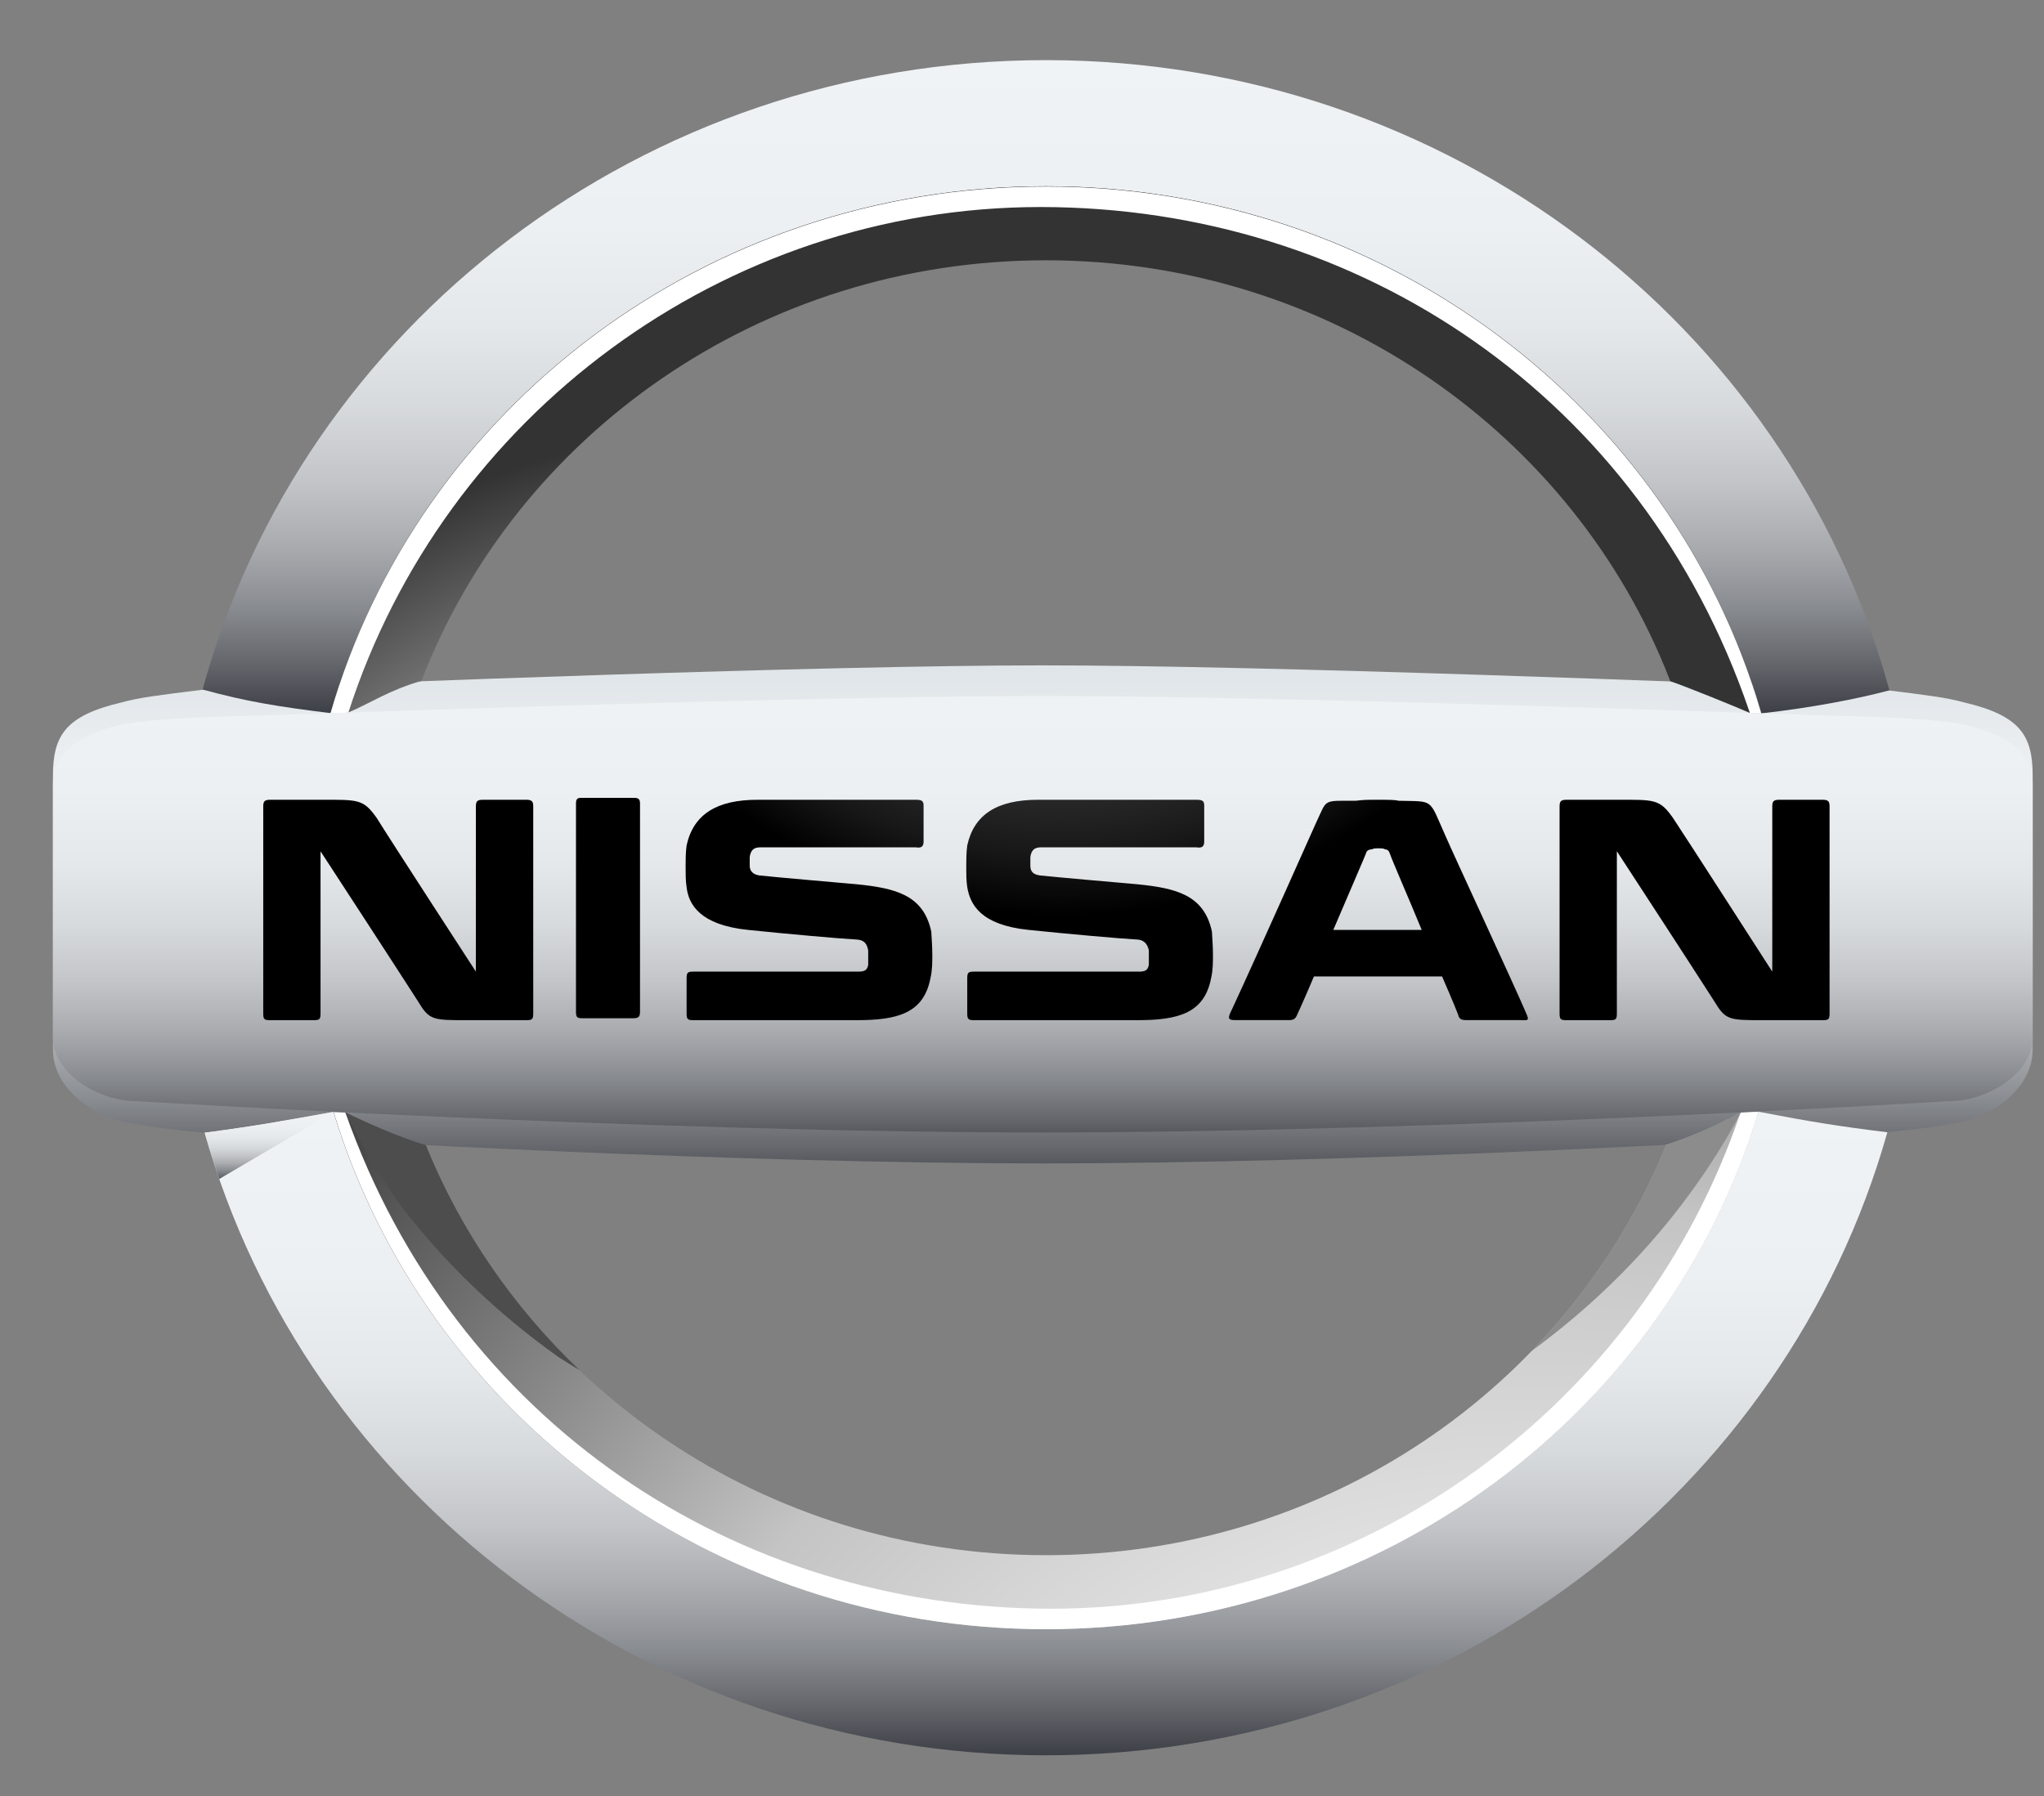
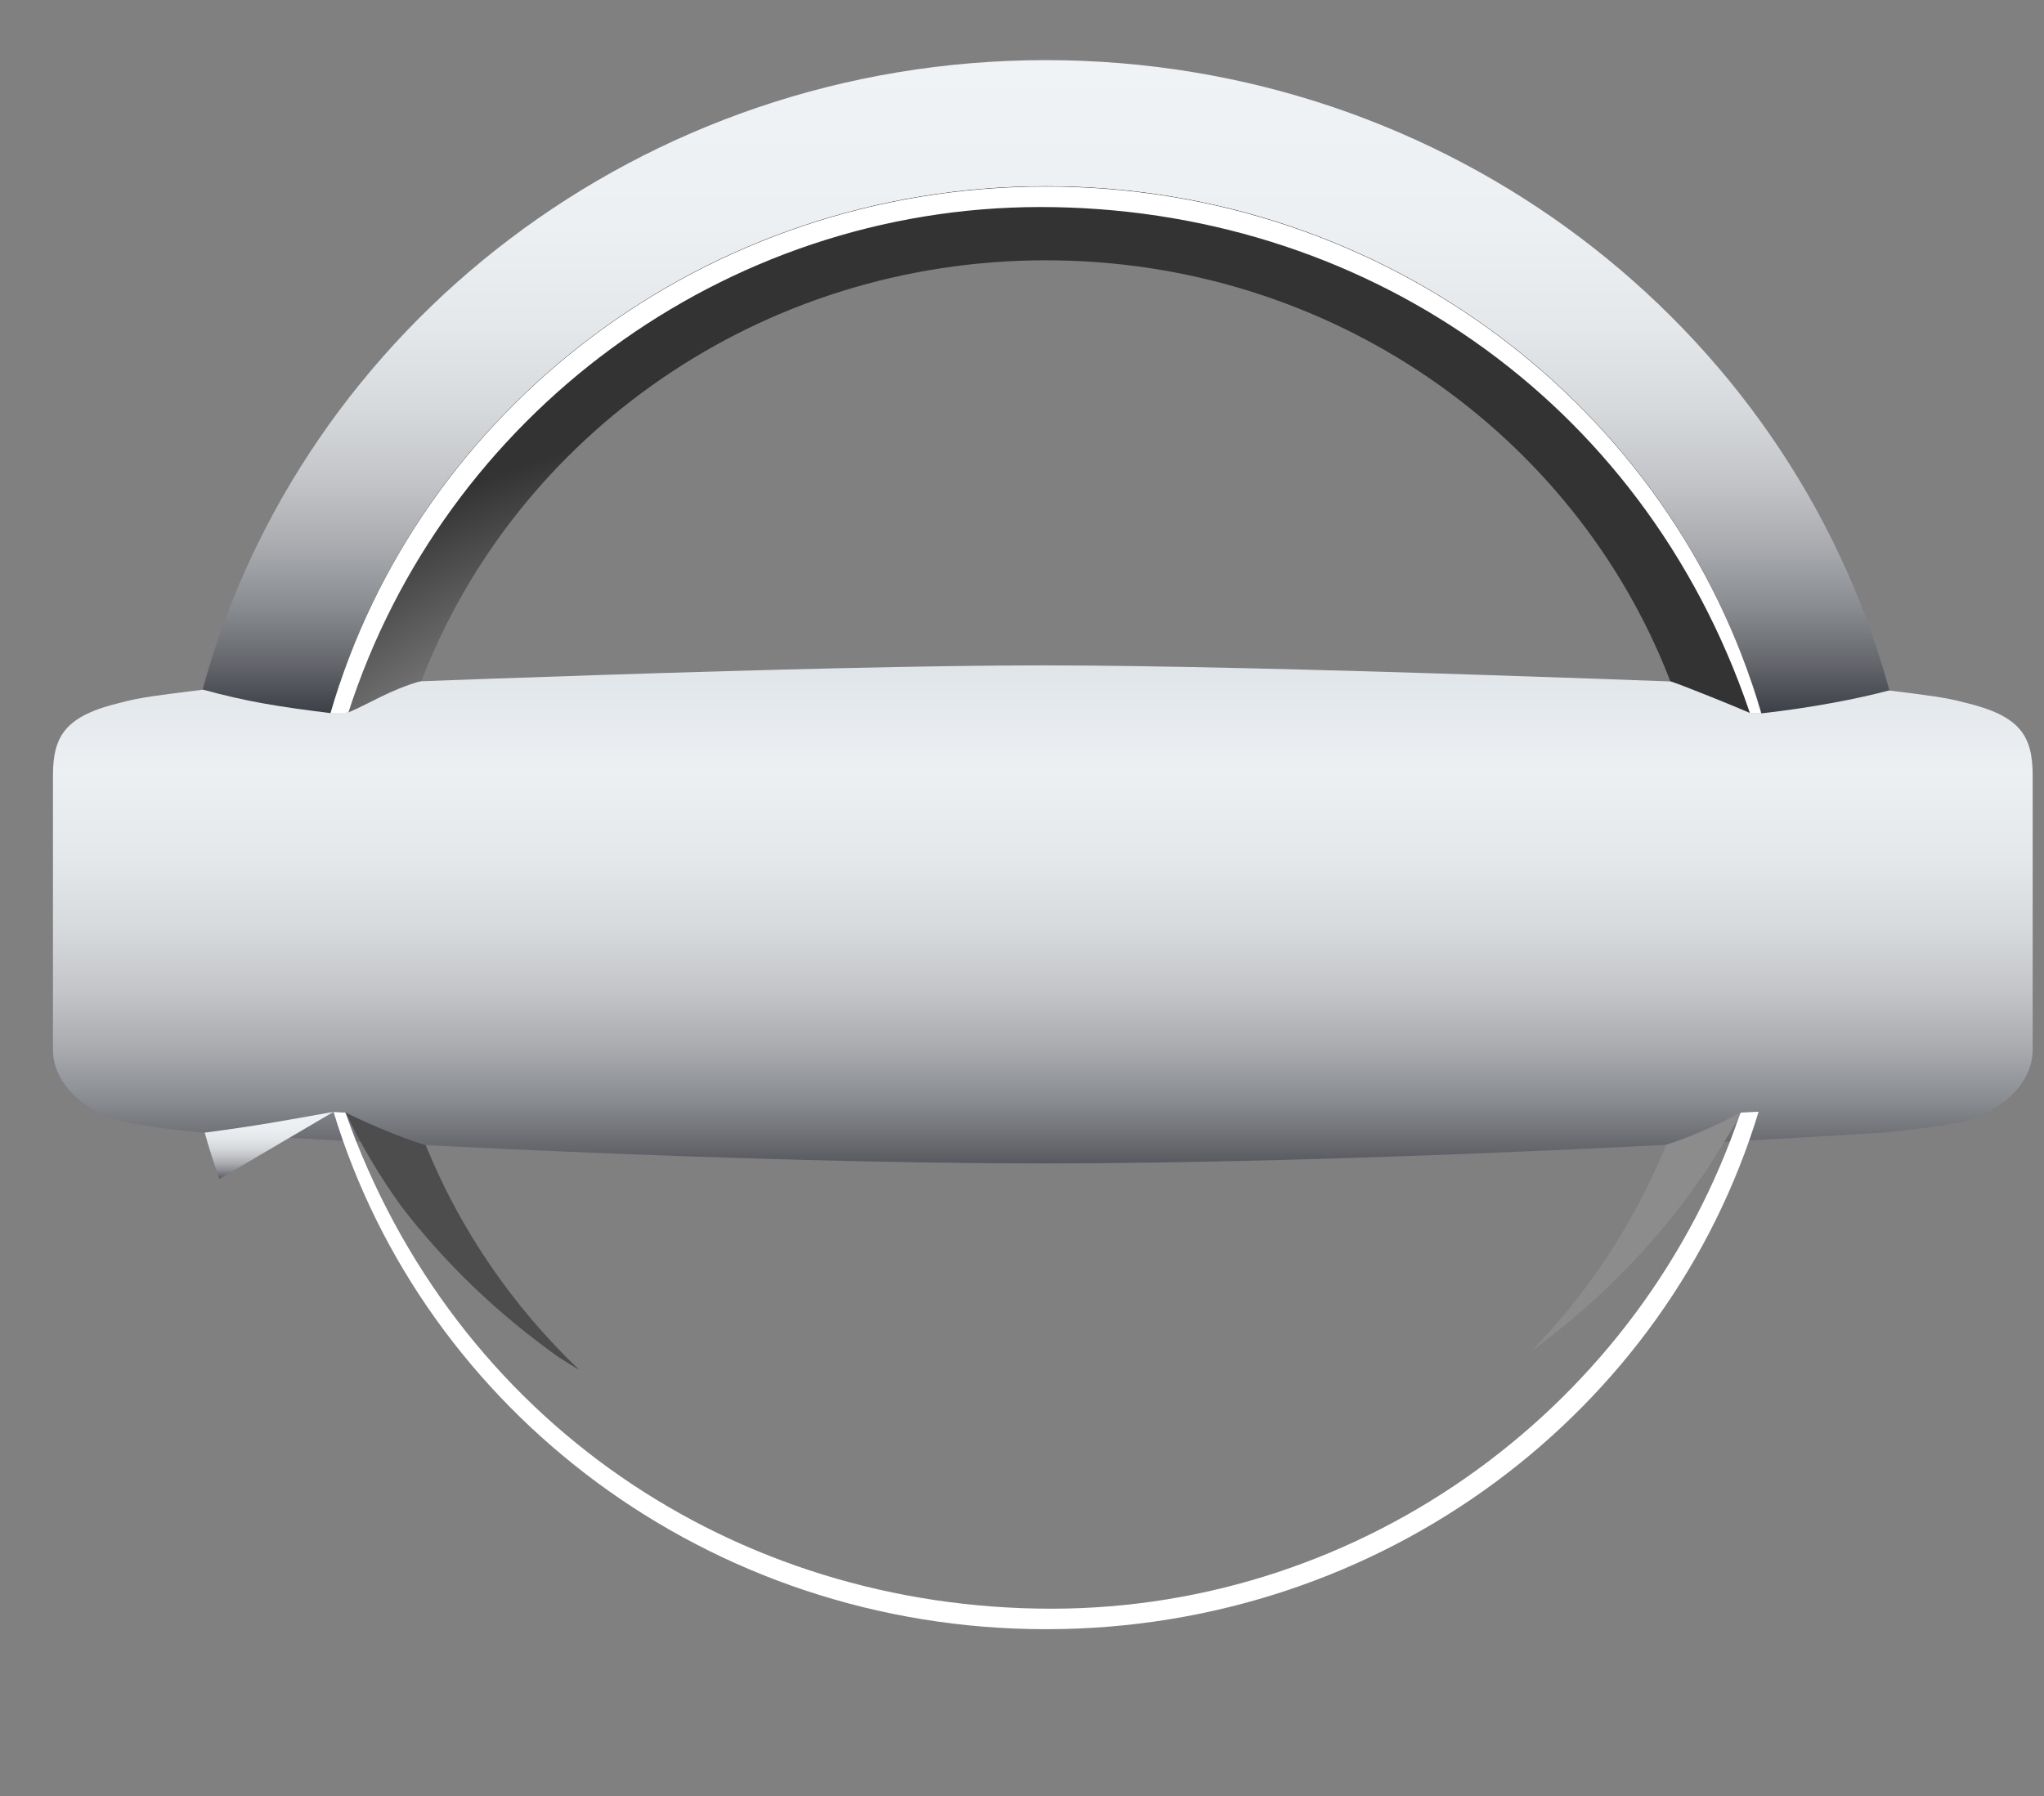
<svg xmlns="http://www.w3.org/2000/svg" width="33" height="29" viewBox="0 0 33 29" fill="none">
  <rect x="0" y="0" width="33" height="29" fill="#808080" stroke="none" />
  <path d="M31.718 11.344C31.422 11.262 31.093 11.223 30.401 11.137C27.533 11.02 20.447 10.744 16.837 10.744C13.226 10.744 6.14 11.02 3.273 11.137C2.58 11.223 2.25 11.262 1.955 11.344C1.054 11.557 0.855 11.88 0.855 12.526V16.951C0.855 17.597 1.547 18.032 2.024 18.12C2.501 18.208 2.803 18.243 3.305 18.291C5.87 18.45 11.819 18.781 16.836 18.786C21.854 18.782 27.803 18.45 30.367 18.291C30.869 18.243 31.171 18.208 31.649 18.12C32.125 18.032 32.817 17.597 32.817 16.951V12.526C32.817 11.88 32.619 11.557 31.718 11.344Z" fill="url(#paint0_linear_8892_10227)" />
  <path d="M5.337 11.515C6.748 6.608 11.383 3.007 16.886 3.007C22.373 3.007 26.999 6.588 28.424 11.476C28.428 11.493 28.431 11.502 28.436 11.519C29.254 11.427 29.987 11.285 30.505 11.147C30.495 11.115 30.493 11.109 30.485 11.078C28.866 5.255 23.391 0.971 16.886 0.971C10.36 0.971 4.871 5.283 3.271 11.134C3.991 11.332 4.518 11.414 5.337 11.515Z" fill="url(#paint1_linear_8892_10227)" />
-   <path d="M28.39 17.951C28.376 17.995 28.36 18.043 28.353 18.067C26.853 22.837 22.287 26.307 16.887 26.307C11.444 26.307 6.849 22.784 5.386 17.956C4.491 18.114 4.189 18.174 3.305 18.292C4.943 24.086 10.402 28.343 16.887 28.343C23.374 28.343 28.835 24.082 30.471 18.283C29.692 18.187 29.233 18.114 28.39 17.951Z" fill="url(#paint2_linear_8892_10227)" />
  <path d="M5.624 11.504C5.964 11.363 6.292 11.139 6.804 10.995C8.331 7.028 12.268 4.203 16.885 4.203C21.488 4.203 25.414 7.011 26.951 10.959C26.956 10.972 26.962 10.989 26.966 10.999C27.231 11.09 28.009 11.406 28.252 11.512C28.286 11.512 28.359 11.515 28.435 11.517C28.431 11.503 28.427 11.489 28.423 11.474C26.997 6.588 22.372 3.008 16.885 3.008C11.384 3.008 6.748 6.607 5.337 11.514C5.418 11.514 5.574 11.507 5.624 11.504Z" fill="url(#paint3_radial_8892_10227)" />
  <path d="M16.798 3.343C21.946 3.343 26.509 6.413 28.238 11.473L28.252 11.516C28.279 11.516 28.377 11.519 28.435 11.521C28.43 11.503 28.426 11.492 28.423 11.478C26.997 6.592 22.372 3.012 16.885 3.012C11.384 3.012 6.748 6.611 5.337 11.518C5.447 11.516 5.5 11.516 5.624 11.507C7.17 6.704 11.688 3.343 16.798 3.343Z" fill="white" />
-   <path d="M28.099 17.965C27.729 18.172 27.268 18.37 26.9 18.486C26.895 18.498 26.875 18.551 26.87 18.563C25.278 22.402 21.408 25.112 16.887 25.112C12.337 25.112 8.447 22.369 6.874 18.492C6.45 18.375 5.817 18.086 5.578 17.966C5.488 17.961 5.44 17.959 5.385 17.956C6.848 22.783 11.444 26.307 16.887 26.307C22.305 26.307 26.883 22.815 28.368 18.022C28.371 18.013 28.388 17.96 28.391 17.951C28.305 17.954 28.174 17.965 28.099 17.965Z" fill="url(#paint4_radial_8892_10227)" />
-   <path d="M31.461 11.662C30.702 11.57 30.184 11.579 28.334 11.516C28.25 11.513 28.165 11.51 28.078 11.507C24.724 11.392 19.685 11.238 16.836 11.238C13.988 11.238 8.949 11.392 5.595 11.507C5.508 11.51 5.423 11.513 5.339 11.516C3.489 11.579 2.971 11.57 2.211 11.662C1.452 11.755 0.855 12.088 0.855 12.653V16.757C0.855 17.323 1.574 17.781 2.211 17.781C2.211 17.781 10.321 18.281 16.836 18.287C23.352 18.281 31.461 17.781 31.461 17.781C32.099 17.781 32.817 17.323 32.817 16.757V12.653C32.817 12.088 32.221 11.755 31.461 11.662Z" fill="url(#paint5_linear_8892_10227)" />
  <path d="M28.099 17.966C26.507 22.687 22.031 25.976 16.975 25.976C11.868 25.976 7.336 22.954 5.577 17.966C5.513 17.962 5.449 17.96 5.386 17.956C6.849 22.784 11.445 26.307 16.888 26.307C22.333 26.307 26.93 22.781 28.392 17.951C28.296 17.956 28.198 17.961 28.099 17.966Z" fill="white" />
  <path d="M28.107 17.963L28.097 17.963C27.727 18.17 27.267 18.369 26.899 18.485C26.894 18.497 26.873 18.549 26.869 18.561C26.365 19.776 25.633 20.878 24.724 21.817C26.147 20.776 27.308 19.462 28.107 17.963Z" fill="#8C8C8C" />
  <path d="M9.355 22.122C8.284 21.102 7.432 19.868 6.873 18.49C6.45 18.372 5.817 18.083 5.577 17.963C5.833 18.494 6.135 19.002 6.48 19.48C7.184 20.398 8.038 21.216 9.01 21.908C9.124 21.982 9.238 22.053 9.355 22.122Z" fill="#4D4D4D" />
  <path d="M5.385 17.953V17.953L5.382 17.954C4.49 18.112 4.187 18.172 3.305 18.289C3.376 18.542 3.455 18.791 3.54 19.037L5.385 17.953Z" fill="url(#paint6_linear_8892_10227)" />
-   <path d="M23.329 13.479C23.063 12.883 23.158 12.945 22.577 12.93C22.53 12.914 22.404 12.914 22.232 12.914C22.06 12.914 22.029 12.914 21.887 12.93C21.339 12.93 21.433 12.899 21.245 13.291C21.245 13.291 20.303 15.407 19.896 16.285L19.881 16.316C19.802 16.472 19.849 16.472 19.974 16.472H20.821C20.884 16.472 20.915 16.442 20.931 16.41C20.931 16.41 21.056 16.143 21.213 15.767H23.282C23.439 16.128 23.549 16.394 23.549 16.41C23.565 16.457 23.612 16.472 23.659 16.472H24.537C24.662 16.472 24.694 16.489 24.647 16.378C24.49 16.002 23.471 13.807 23.329 13.479ZM21.526 15.015C21.793 14.388 22.06 13.777 22.06 13.761C22.076 13.729 22.107 13.714 22.154 13.714C22.17 13.698 22.217 13.698 22.264 13.698C22.295 13.698 22.342 13.698 22.358 13.714C22.389 13.714 22.421 13.729 22.436 13.777C22.499 13.949 22.734 14.482 22.953 15.015H21.526ZM10.239 12.883C10.317 12.883 10.333 12.914 10.333 12.977V16.332C10.333 16.41 10.317 16.442 10.223 16.442H9.408C9.314 16.442 9.299 16.426 9.299 16.332V12.977C9.299 12.914 9.314 12.883 9.377 12.883H10.239ZM8.499 12.914C8.592 12.914 8.609 12.945 8.609 13.024V16.363C8.609 16.458 8.592 16.473 8.499 16.473H7.542C6.978 16.473 6.931 16.473 6.743 16.16C6.351 15.549 5.175 13.746 5.175 13.746V16.364C5.175 16.458 5.159 16.473 5.066 16.473H4.36C4.266 16.473 4.25 16.458 4.25 16.364V13.024C4.25 12.945 4.266 12.914 4.36 12.914H5.175C5.786 12.914 5.865 12.899 6.085 13.212C6.257 13.494 7.683 15.689 7.683 15.689V13.024C7.683 12.945 7.699 12.914 7.793 12.914H8.499ZM29.428 12.914C29.522 12.914 29.538 12.945 29.538 13.024V16.363C29.538 16.458 29.522 16.473 29.428 16.473H28.472C27.907 16.473 27.86 16.473 27.672 16.16C27.28 15.548 26.104 13.745 26.104 13.745V16.363C26.104 16.458 26.089 16.473 25.994 16.473H25.289C25.195 16.473 25.179 16.458 25.179 16.363V13.024C25.179 12.945 25.195 12.914 25.289 12.914H26.104C26.716 12.914 26.794 12.899 27.013 13.212C27.202 13.494 28.613 15.689 28.613 15.689V13.024C28.613 12.945 28.629 12.914 28.723 12.914H29.428ZM13.829 14.278C14.456 14.341 14.911 14.45 15.036 15.046C15.036 15.093 15.052 15.25 15.052 15.423C15.052 15.533 15.052 15.673 15.021 15.799C14.911 16.363 14.488 16.473 13.829 16.473H11.195C11.101 16.473 11.085 16.457 11.085 16.363V15.799C11.085 15.704 11.101 15.689 11.195 15.689H13.86C13.97 15.689 14.001 15.658 14.017 15.579V15.438V15.344C14.001 15.281 13.986 15.187 13.845 15.172C13.546 15.156 12.669 15.077 12.073 15.015C11.305 14.936 11.117 14.607 11.085 14.325C11.069 14.231 11.069 14.105 11.069 13.996C11.069 13.902 11.069 13.761 11.085 13.651C11.195 13.149 11.572 12.914 12.229 12.914H14.785C14.879 12.914 14.911 12.93 14.911 13.008V13.588C14.911 13.666 14.879 13.698 14.785 13.682H12.277C12.167 13.682 12.12 13.729 12.104 13.839V13.98C12.104 14.058 12.151 14.121 12.261 14.136C12.559 14.168 13.484 14.247 13.829 14.278ZM18.36 14.278C18.987 14.341 19.442 14.45 19.567 15.046C19.567 15.093 19.583 15.25 19.583 15.423C19.583 15.533 19.583 15.673 19.552 15.799C19.442 16.363 19.019 16.473 18.36 16.473H15.726C15.632 16.473 15.616 16.457 15.616 16.363V15.799C15.616 15.704 15.632 15.689 15.726 15.689H18.391C18.501 15.689 18.532 15.658 18.548 15.579V15.438V15.344C18.532 15.281 18.501 15.187 18.375 15.172C18.078 15.156 17.2 15.077 16.604 15.015C15.835 14.936 15.663 14.607 15.616 14.325C15.6 14.231 15.6 14.105 15.6 13.996C15.6 13.902 15.6 13.761 15.616 13.651C15.726 13.149 16.102 12.914 16.76 12.914H19.316C19.41 12.914 19.442 12.93 19.442 13.008V13.588C19.442 13.666 19.41 13.698 19.316 13.682H16.808C16.698 13.682 16.651 13.729 16.635 13.839V13.98C16.635 14.058 16.667 14.121 16.792 14.136C17.09 14.168 18.015 14.247 18.36 14.278Z" fill="url(#paint7_radial_8892_10227)" />
  <defs>
    <linearGradient id="paint0_linear_8892_10227" x1="16.836" y1="10.166" x2="16.836" y2="19.242" gradientUnits="userSpaceOnUse">
      <stop stop-color="#DBE1E5" />
      <stop offset="0.253" stop-color="#EDF0F3" />
      <stop offset="0.406" stop-color="#E5E8EA" />
      <stop offset="0.531" stop-color="#D7DADC" />
      <stop offset="0.642" stop-color="#C3C5C9" />
      <stop offset="0.744" stop-color="#A9ABAF" />
      <stop offset="0.839" stop-color="#888B90" />
      <stop offset="0.926" stop-color="#63656B" />
      <stop offset="1" stop-color="#3D3F46" />
    </linearGradient>
    <linearGradient id="paint1_linear_8892_10227" x1="16.888" y1="0.971" x2="16.888" y2="11.519" gradientUnits="userSpaceOnUse">
      <stop stop-color="#F0F3F5" />
      <stop offset="0.253" stop-color="#EDF0F3" />
      <stop offset="0.406" stop-color="#E5E8EA" />
      <stop offset="0.531" stop-color="#D7DADC" />
      <stop offset="0.642" stop-color="#C3C5C9" />
      <stop offset="0.744" stop-color="#A9ABAF" />
      <stop offset="0.839" stop-color="#888B90" />
      <stop offset="0.926" stop-color="#63656B" />
      <stop offset="1" stop-color="#3D3F46" />
    </linearGradient>
    <linearGradient id="paint2_linear_8892_10227" x1="16.887" y1="17.951" x2="16.887" y2="28.343" gradientUnits="userSpaceOnUse">
      <stop stop-color="#F0F3F5" />
      <stop offset="0.253" stop-color="#EDF0F3" />
      <stop offset="0.406" stop-color="#E5E8EA" />
      <stop offset="0.531" stop-color="#D7DADC" />
      <stop offset="0.642" stop-color="#C3C5C9" />
      <stop offset="0.744" stop-color="#A9ABAF" />
      <stop offset="0.839" stop-color="#888B90" />
      <stop offset="0.926" stop-color="#63656B" />
      <stop offset="1" stop-color="#3D3F46" />
    </linearGradient>
    <radialGradient id="paint3_radial_8892_10227" cx="0" cy="0" r="1" gradientUnits="userSpaceOnUse" gradientTransform="translate(13.216 20.923) scale(14.25 14.25)">
      <stop offset="0.202" stop-color="white" />
      <stop offset="0.368" stop-color="#E4E4E4" />
      <stop offset="0.594" stop-color="#C4C4C4" />
      <stop offset="1" stop-color="#333333" />
    </radialGradient>
    <radialGradient id="paint4_radial_8892_10227" cx="0" cy="0" r="1" gradientUnits="userSpaceOnUse" gradientTransform="translate(24.716 35.499) scale(27.039)">
      <stop offset="0.202" stop-color="white" />
      <stop offset="0.368" stop-color="#E4E4E4" />
      <stop offset="0.594" stop-color="#C4C4C4" />
      <stop offset="1" stop-color="#333333" />
    </radialGradient>
    <linearGradient id="paint5_linear_8892_10227" x1="16.836" y1="10.732" x2="16.836" y2="18.687" gradientUnits="userSpaceOnUse">
      <stop stop-color="#F0F3F5" />
      <stop offset="0.253" stop-color="#EDF0F3" />
      <stop offset="0.406" stop-color="#E5E8EA" />
      <stop offset="0.531" stop-color="#D7DADC" />
      <stop offset="0.642" stop-color="#C3C5C9" />
      <stop offset="0.744" stop-color="#A9ABAF" />
      <stop offset="0.839" stop-color="#888B90" />
      <stop offset="0.926" stop-color="#63656B" />
      <stop offset="1" stop-color="#3D3F46" />
    </linearGradient>
    <linearGradient id="paint6_linear_8892_10227" x1="4.345" y1="17.875" x2="4.345" y2="19.098" gradientUnits="userSpaceOnUse">
      <stop stop-color="#F0F3F5" />
      <stop offset="0.253" stop-color="#EDF0F3" />
      <stop offset="0.406" stop-color="#E5E8EA" />
      <stop offset="0.531" stop-color="#D7DADC" />
      <stop offset="0.642" stop-color="#C3C5C9" />
      <stop offset="0.744" stop-color="#A9ABAF" />
      <stop offset="0.839" stop-color="#888B90" />
      <stop offset="0.926" stop-color="#63656B" />
      <stop offset="1" stop-color="#3D3F46" />
    </linearGradient>
    <radialGradient id="paint7_radial_8892_10227" cx="0" cy="0" r="1" gradientUnits="userSpaceOnUse" gradientTransform="translate(17.119 5.941) scale(14.472 14.472)">
      <stop offset="0.111" stop-color="#4D4D4D" />
      <stop offset="0.248" stop-color="#494949" />
      <stop offset="0.355" stop-color="#404040" />
      <stop offset="0.451" stop-color="#2F2F2F" />
      <stop offset="0.541" stop-color="#181818" />
      <stop offset="0.611" />
    </radialGradient>
  </defs>
</svg>